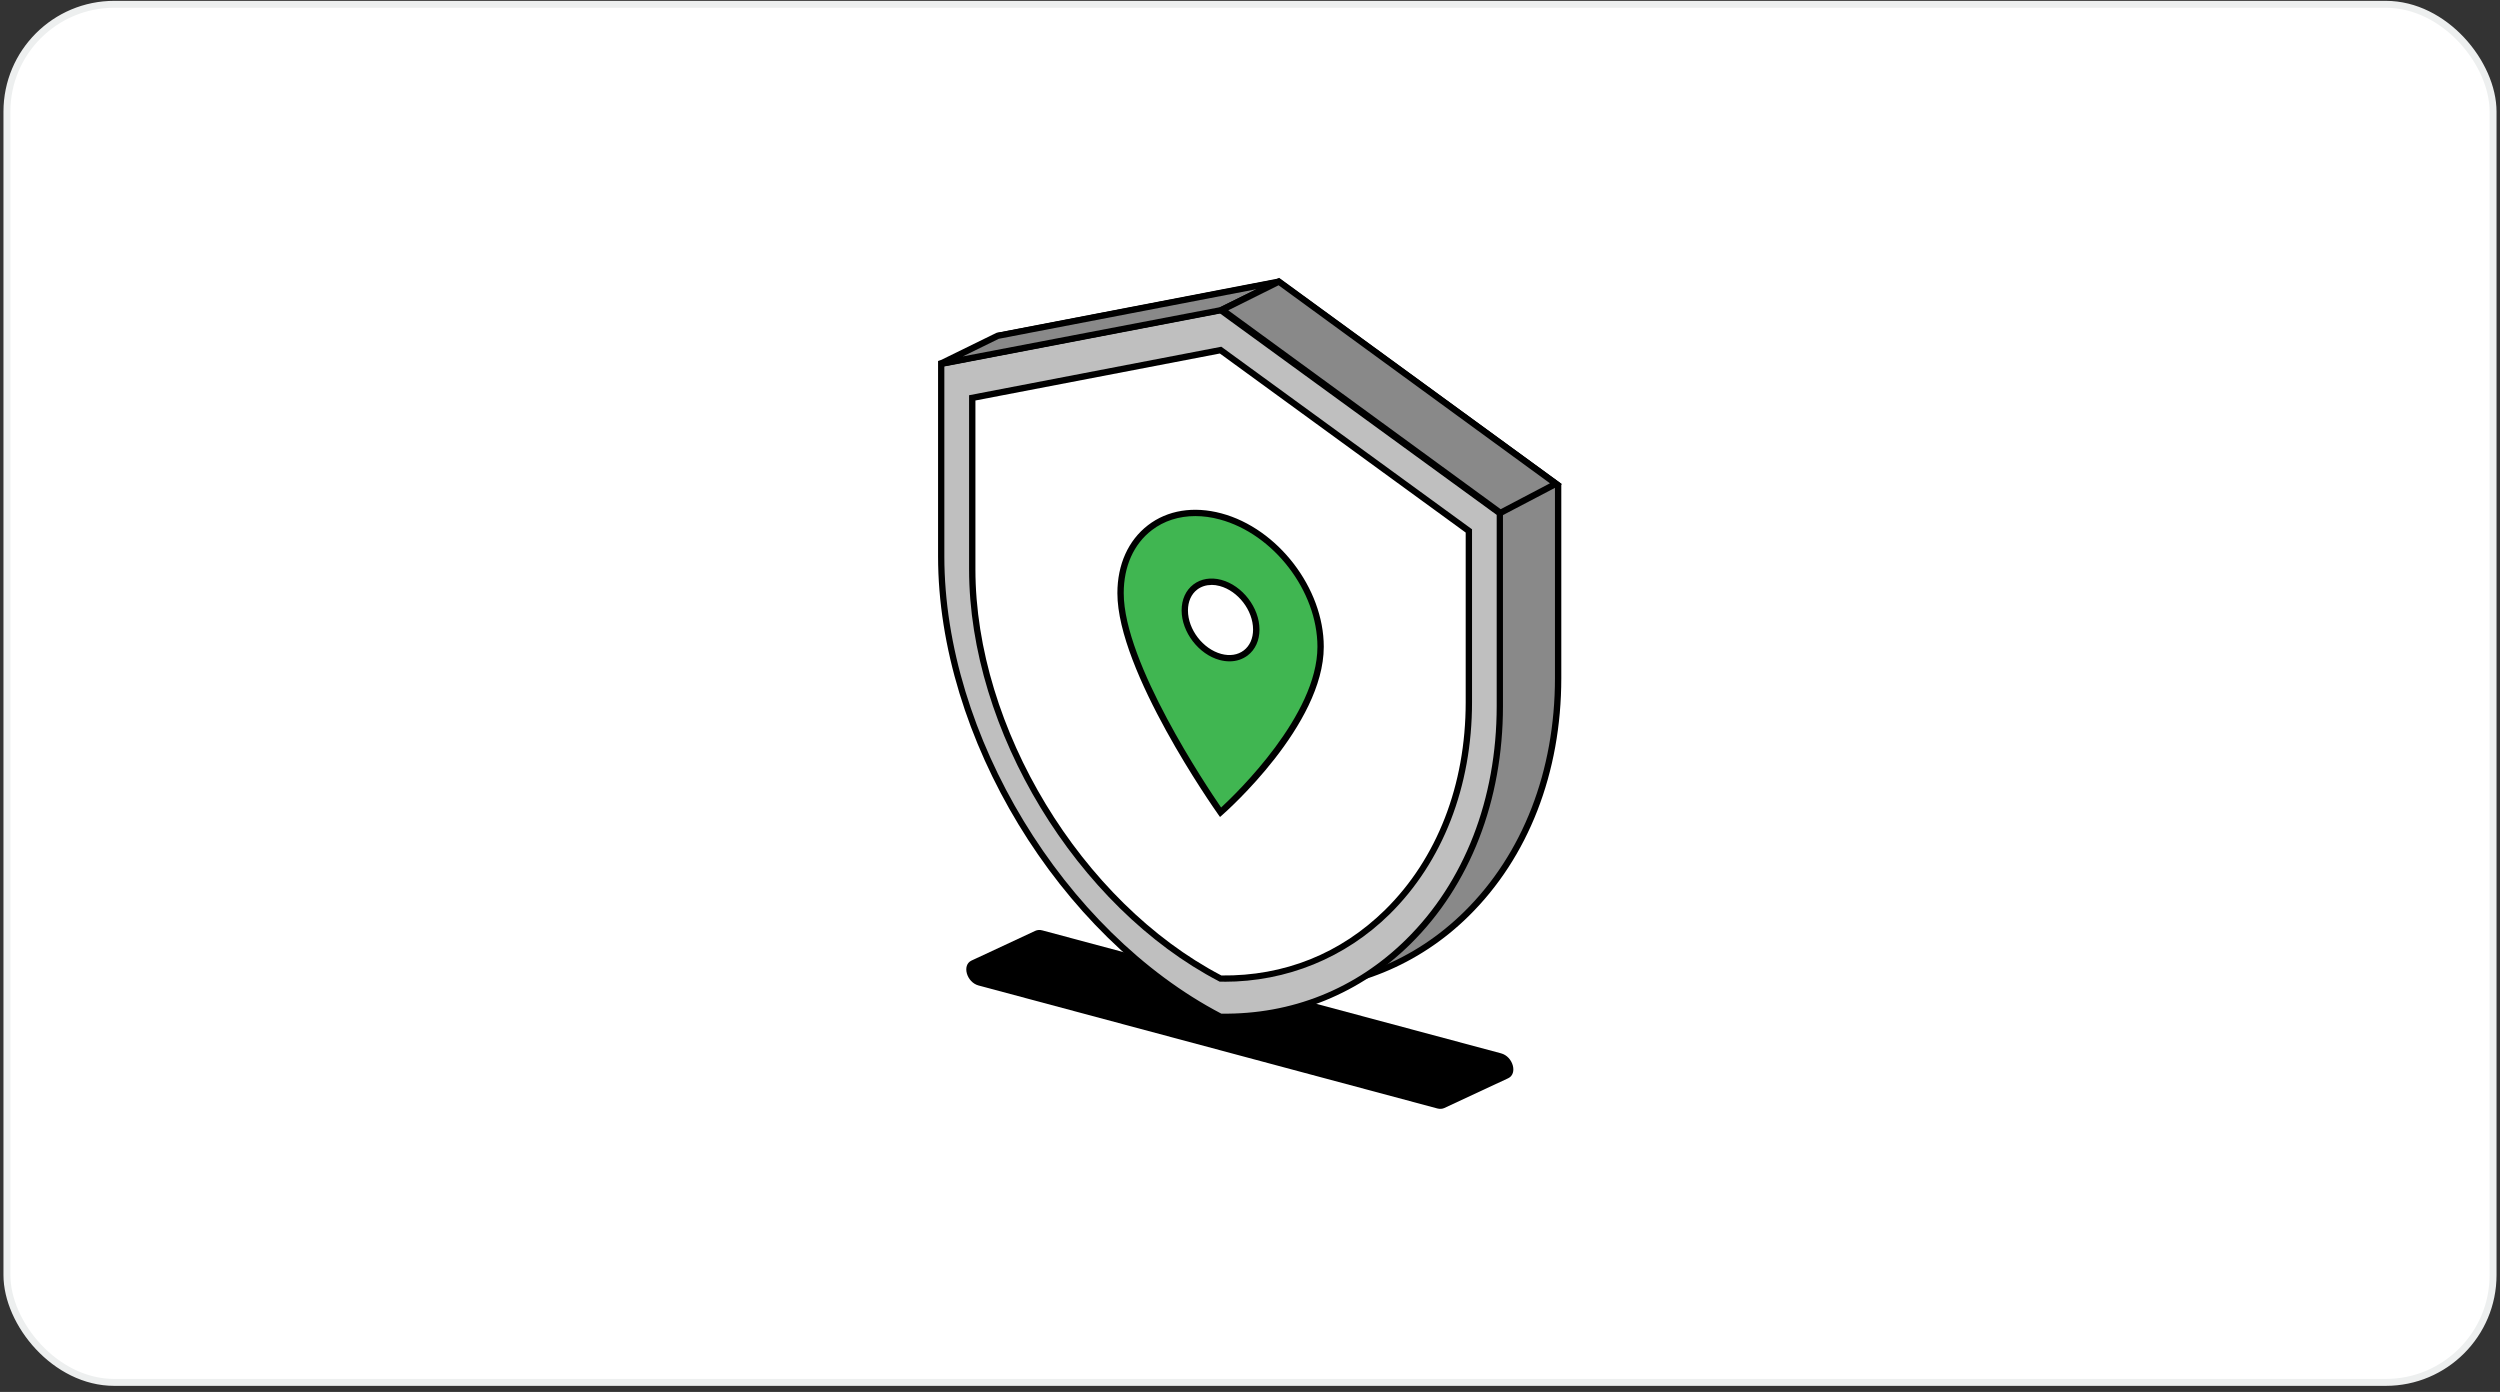
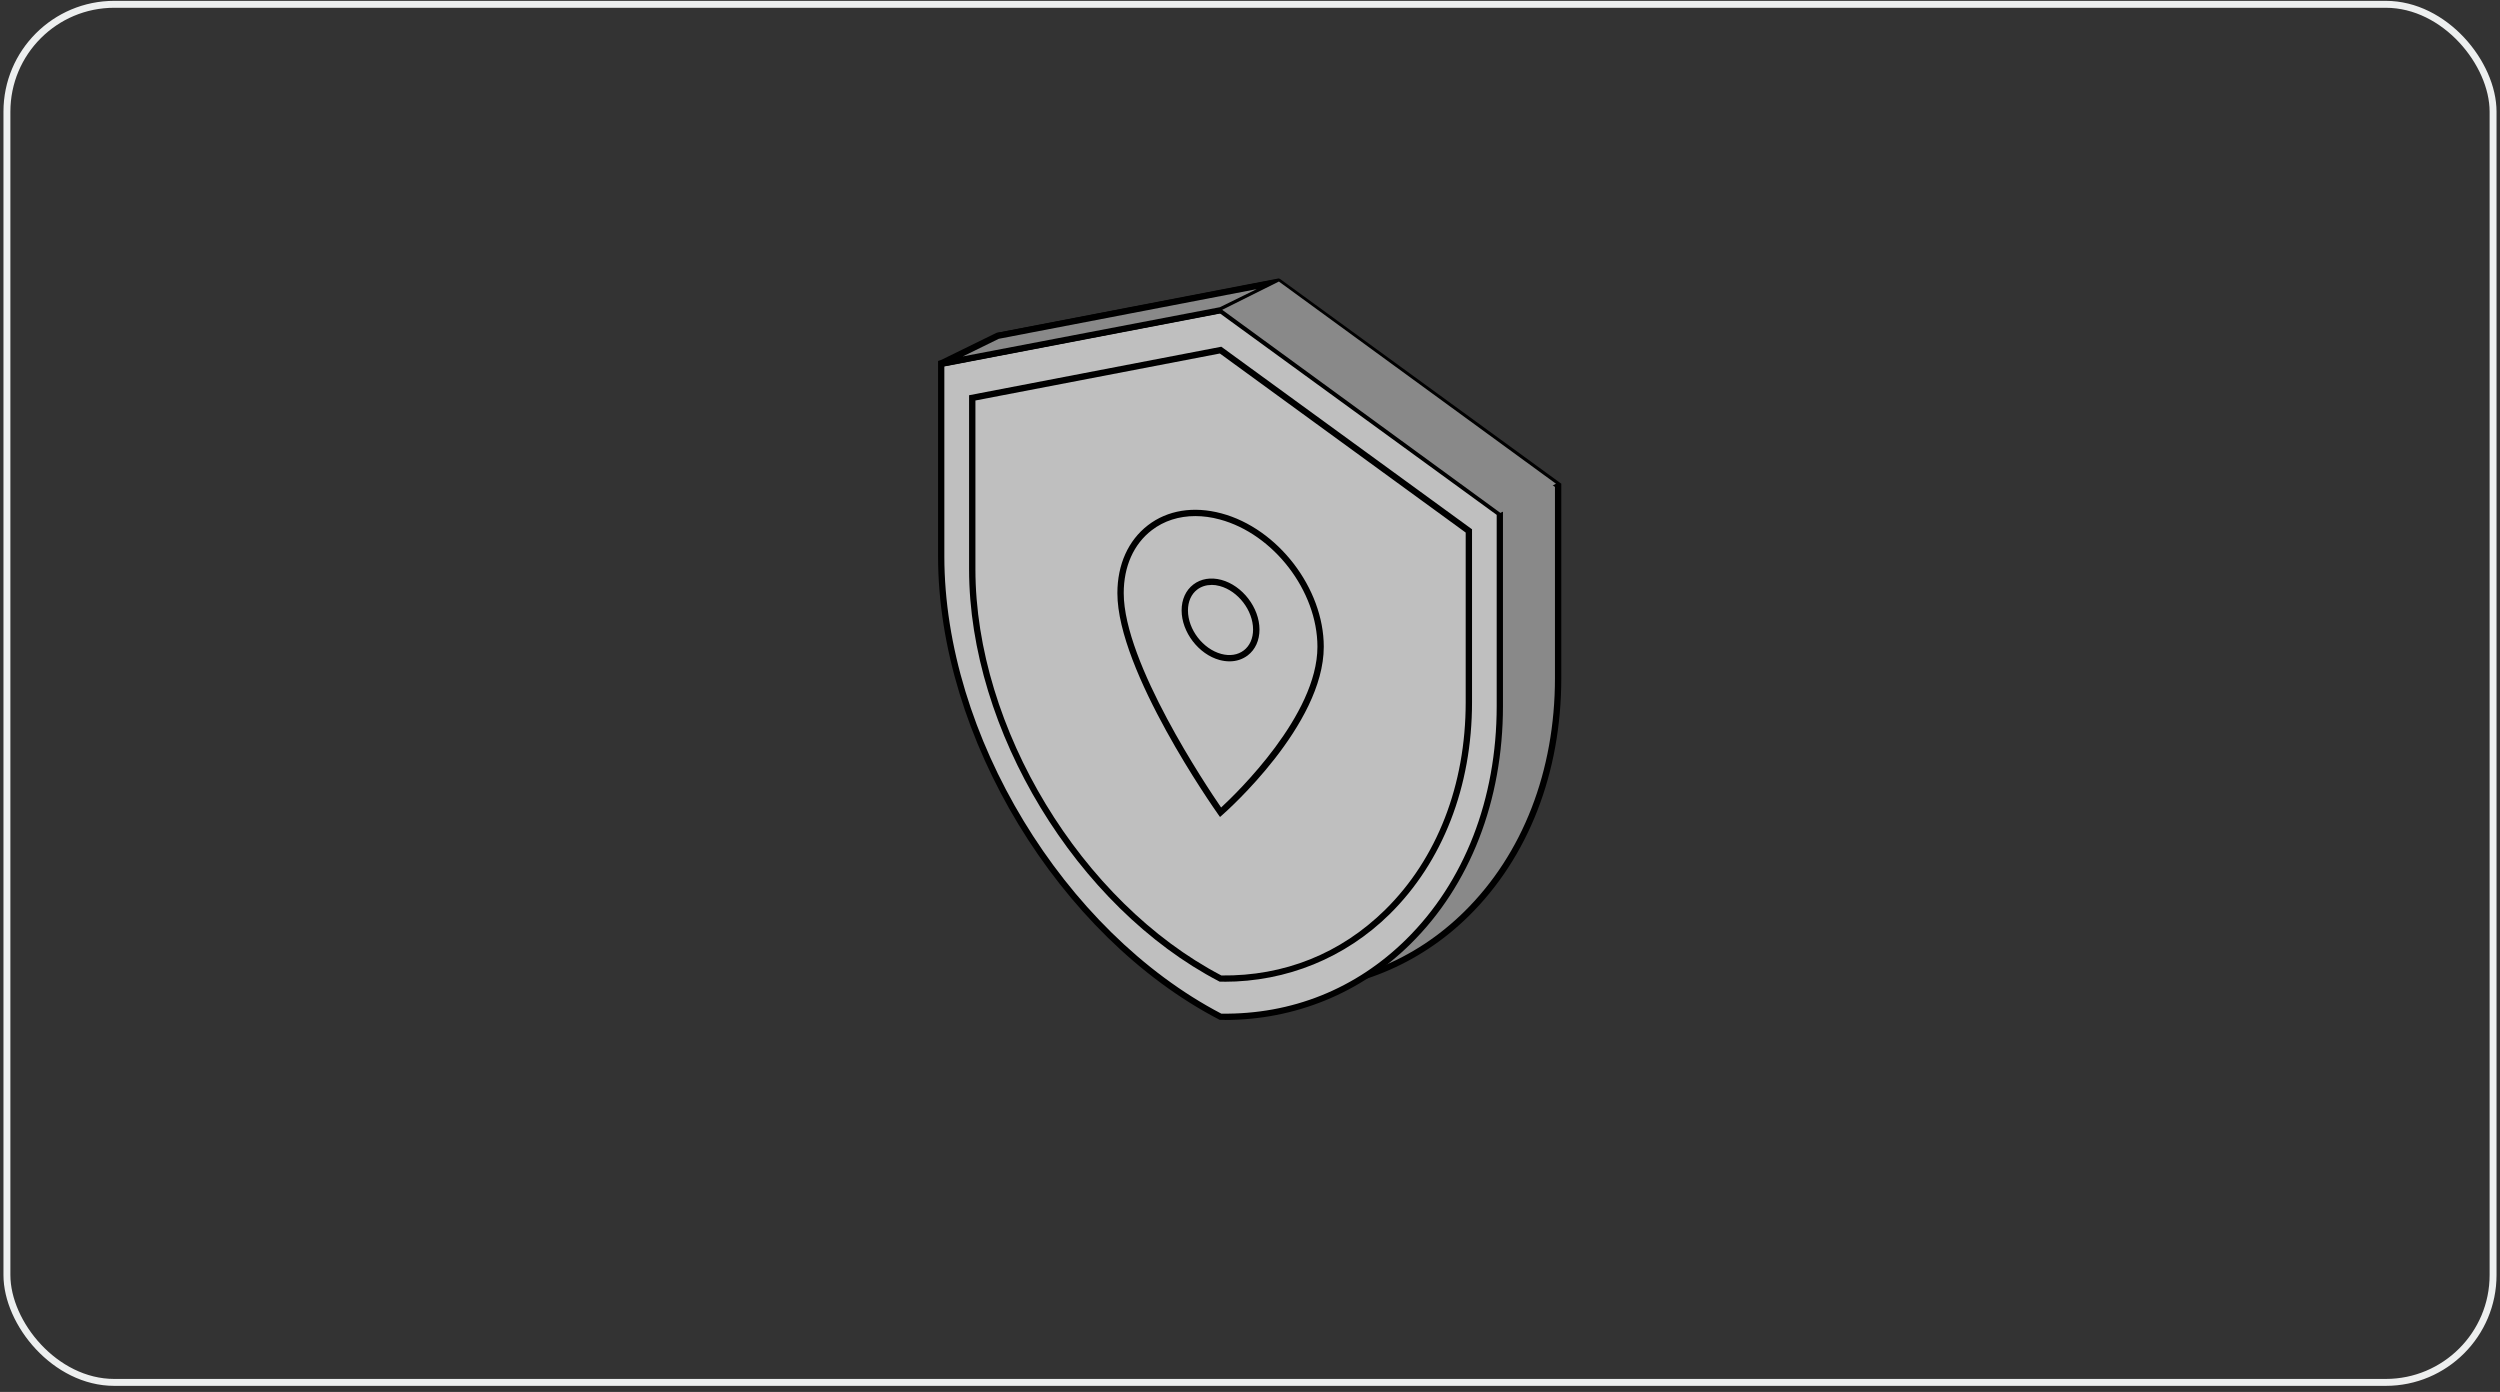
<svg xmlns="http://www.w3.org/2000/svg" width="361" height="201" viewBox="0 0 361 201" fill="none">
  <rect x="0" y="0" width="361" height="201" fill="#333333" stroke="none" />
-   <rect x="1" y="0.623" width="359" height="198.996" rx="15.5" fill="white" />
  <rect x="1" y="0.623" width="359" height="198.996" rx="15.5" stroke="#EDEFEF" />
-   <path d="M217.779 155.701C219.189 155.041 218.475 152.56 216.753 152.102L150.518 134.349C150.152 134.248 149.795 134.275 149.492 134.413L140.281 138.707C138.871 139.366 139.586 141.847 141.307 142.305L207.542 160.059C207.908 160.16 208.266 160.132 208.568 159.995L217.779 155.701Z" fill="black" />
  <path d="M184.661 40.719L224.994 70.082V97.917C224.994 123.664 207.79 143.13 184.661 142.782C161.533 130.742 144.329 102.046 144.329 76.299V48.465L184.661 40.719Z" fill="#898989" />
  <path d="M185.257 143.249C195.383 143.249 204.896 139.376 212.075 132.289C220.7 123.801 225.452 111.596 225.452 97.917V69.844L225.26 69.707L184.771 40.233L143.871 48.089V76.308C143.871 102.394 161.313 131.154 184.451 143.194L184.542 143.24H184.652C184.854 143.24 185.055 143.24 185.257 143.24V143.249ZM224.536 70.311V97.917C224.536 111.34 219.885 123.316 211.443 131.639C204.21 138.762 194.99 142.416 184.78 142.333C161.973 130.403 144.787 102.037 144.787 76.308V48.849L184.552 41.204L224.536 70.311Z" fill="black" />
  <path d="M176.247 44.756L216.579 74.12V101.954C216.579 127.701 199.375 147.167 176.247 146.819C153.118 134.779 135.914 106.084 135.914 80.337V52.502L176.247 44.756Z" fill="#BFBFBF" />
  <path d="M176.842 147.286C186.969 147.286 196.482 143.413 203.66 136.326C212.285 127.83 217.028 115.624 217.028 101.954V73.882L216.836 73.744L176.357 44.262L135.456 52.118V80.337C135.456 106.423 152.899 135.182 176.036 147.222L176.128 147.268H176.238C176.439 147.268 176.64 147.268 176.842 147.268V147.286ZM216.122 74.349V101.954C216.122 115.377 211.47 127.353 203.019 135.676C195.786 142.8 186.529 146.508 176.357 146.371C153.549 134.44 136.363 106.075 136.363 80.346V52.878L176.137 45.241L216.122 74.349Z" fill="black" />
-   <path d="M176.248 50.561L212.104 76.665V101.414C212.104 124.304 196.804 141.618 176.248 141.307C155.693 130.604 140.393 105.095 140.393 82.195V57.446L176.248 50.552V50.561Z" fill="white" />
  <path d="M176.779 141.765C185.798 141.765 194.258 138.313 200.658 132.014C208.331 124.451 212.561 113.582 212.561 101.414V76.427L212.369 76.29L176.358 50.066L139.935 57.071V82.195C139.935 105.406 155.455 130.988 176.038 141.71L176.129 141.756H176.239C176.422 141.756 176.596 141.756 176.779 141.756V141.765ZM211.646 76.903V101.423C211.646 113.344 207.516 123.984 200.017 131.373C193.599 137.69 185.45 140.968 176.367 140.858C156.114 130.256 140.851 105.067 140.851 82.204V57.831L176.147 51.046L211.646 76.903Z" fill="black" />
-   <path d="M176.247 74.569C184.231 76.711 190.695 85.126 190.695 93.394C190.695 104.61 176.247 117.3 176.247 117.3C176.247 117.3 161.799 96.873 161.799 85.657C161.799 77.389 168.254 72.435 176.247 74.569ZM176.247 94.868C179.095 95.628 181.402 93.86 181.402 90.912C181.402 87.964 179.095 84.951 176.247 84.192C173.399 83.432 171.092 85.199 171.092 88.147C171.092 91.095 173.399 94.108 176.247 94.868Z" fill="#40B651" />
  <path d="M176.165 117.978L176.549 117.639C177.144 117.117 191.153 104.683 191.153 93.394C191.153 84.951 184.524 76.308 176.366 74.129C172.356 73.058 168.592 73.662 165.754 75.85C162.916 78.039 161.35 81.518 161.35 85.657C161.35 96.891 175.286 116.723 175.881 117.566L176.174 117.978H176.165ZM172.594 74.523C173.729 74.523 174.919 74.678 176.128 75.008C183.911 77.096 190.237 85.336 190.237 93.394C190.237 103.264 178.6 114.507 176.329 116.604C174.278 113.619 162.266 95.71 162.266 85.647C162.266 81.793 163.703 78.57 166.313 76.564C168.071 75.209 170.241 74.523 172.603 74.523H172.594ZM177.547 95.499C178.527 95.499 179.424 95.206 180.175 94.639C181.264 93.805 181.869 92.478 181.869 90.903C181.869 87.763 179.406 84.549 176.366 83.734C174.855 83.331 173.418 83.56 172.319 84.402C171.229 85.235 170.625 86.563 170.625 88.138C170.625 91.278 173.088 94.492 176.119 95.307C176.604 95.435 177.08 95.499 177.538 95.499H177.547ZM174.947 84.457C175.322 84.457 175.725 84.512 176.128 84.622C178.783 85.336 180.944 88.147 180.944 90.903C180.944 92.185 180.468 93.256 179.607 93.915C178.747 94.575 177.593 94.758 176.357 94.428C173.702 93.714 171.541 90.894 171.541 88.147C171.541 86.865 172.017 85.794 172.877 85.135C173.454 84.695 174.168 84.466 174.947 84.466V84.457Z" fill="black" />
  <path d="M184.735 40.654L144.073 48.482L135.759 52.557L176.293 44.801L184.735 40.654Z" fill="#898989" />
  <path d="M135.841 53.014L176.494 45.214L184.936 41.066L184.643 40.205L143.871 48.07L135.557 52.145L135.841 53.005V53.014ZM176.146 44.362L139.028 51.467L144.228 48.922L181.466 41.752L176.146 44.362Z" fill="black" />
  <path d="M184.671 40.654L224.683 69.853L216.662 74.065L176.485 44.738L184.671 40.654Z" fill="#898989" />
-   <path d="M216.616 74.596L225.544 69.917L184.707 40.123L175.606 44.655L216.616 74.596ZM223.813 69.789L216.699 73.525L177.364 44.811L184.625 41.194L223.813 69.789Z" fill="black" />
</svg>